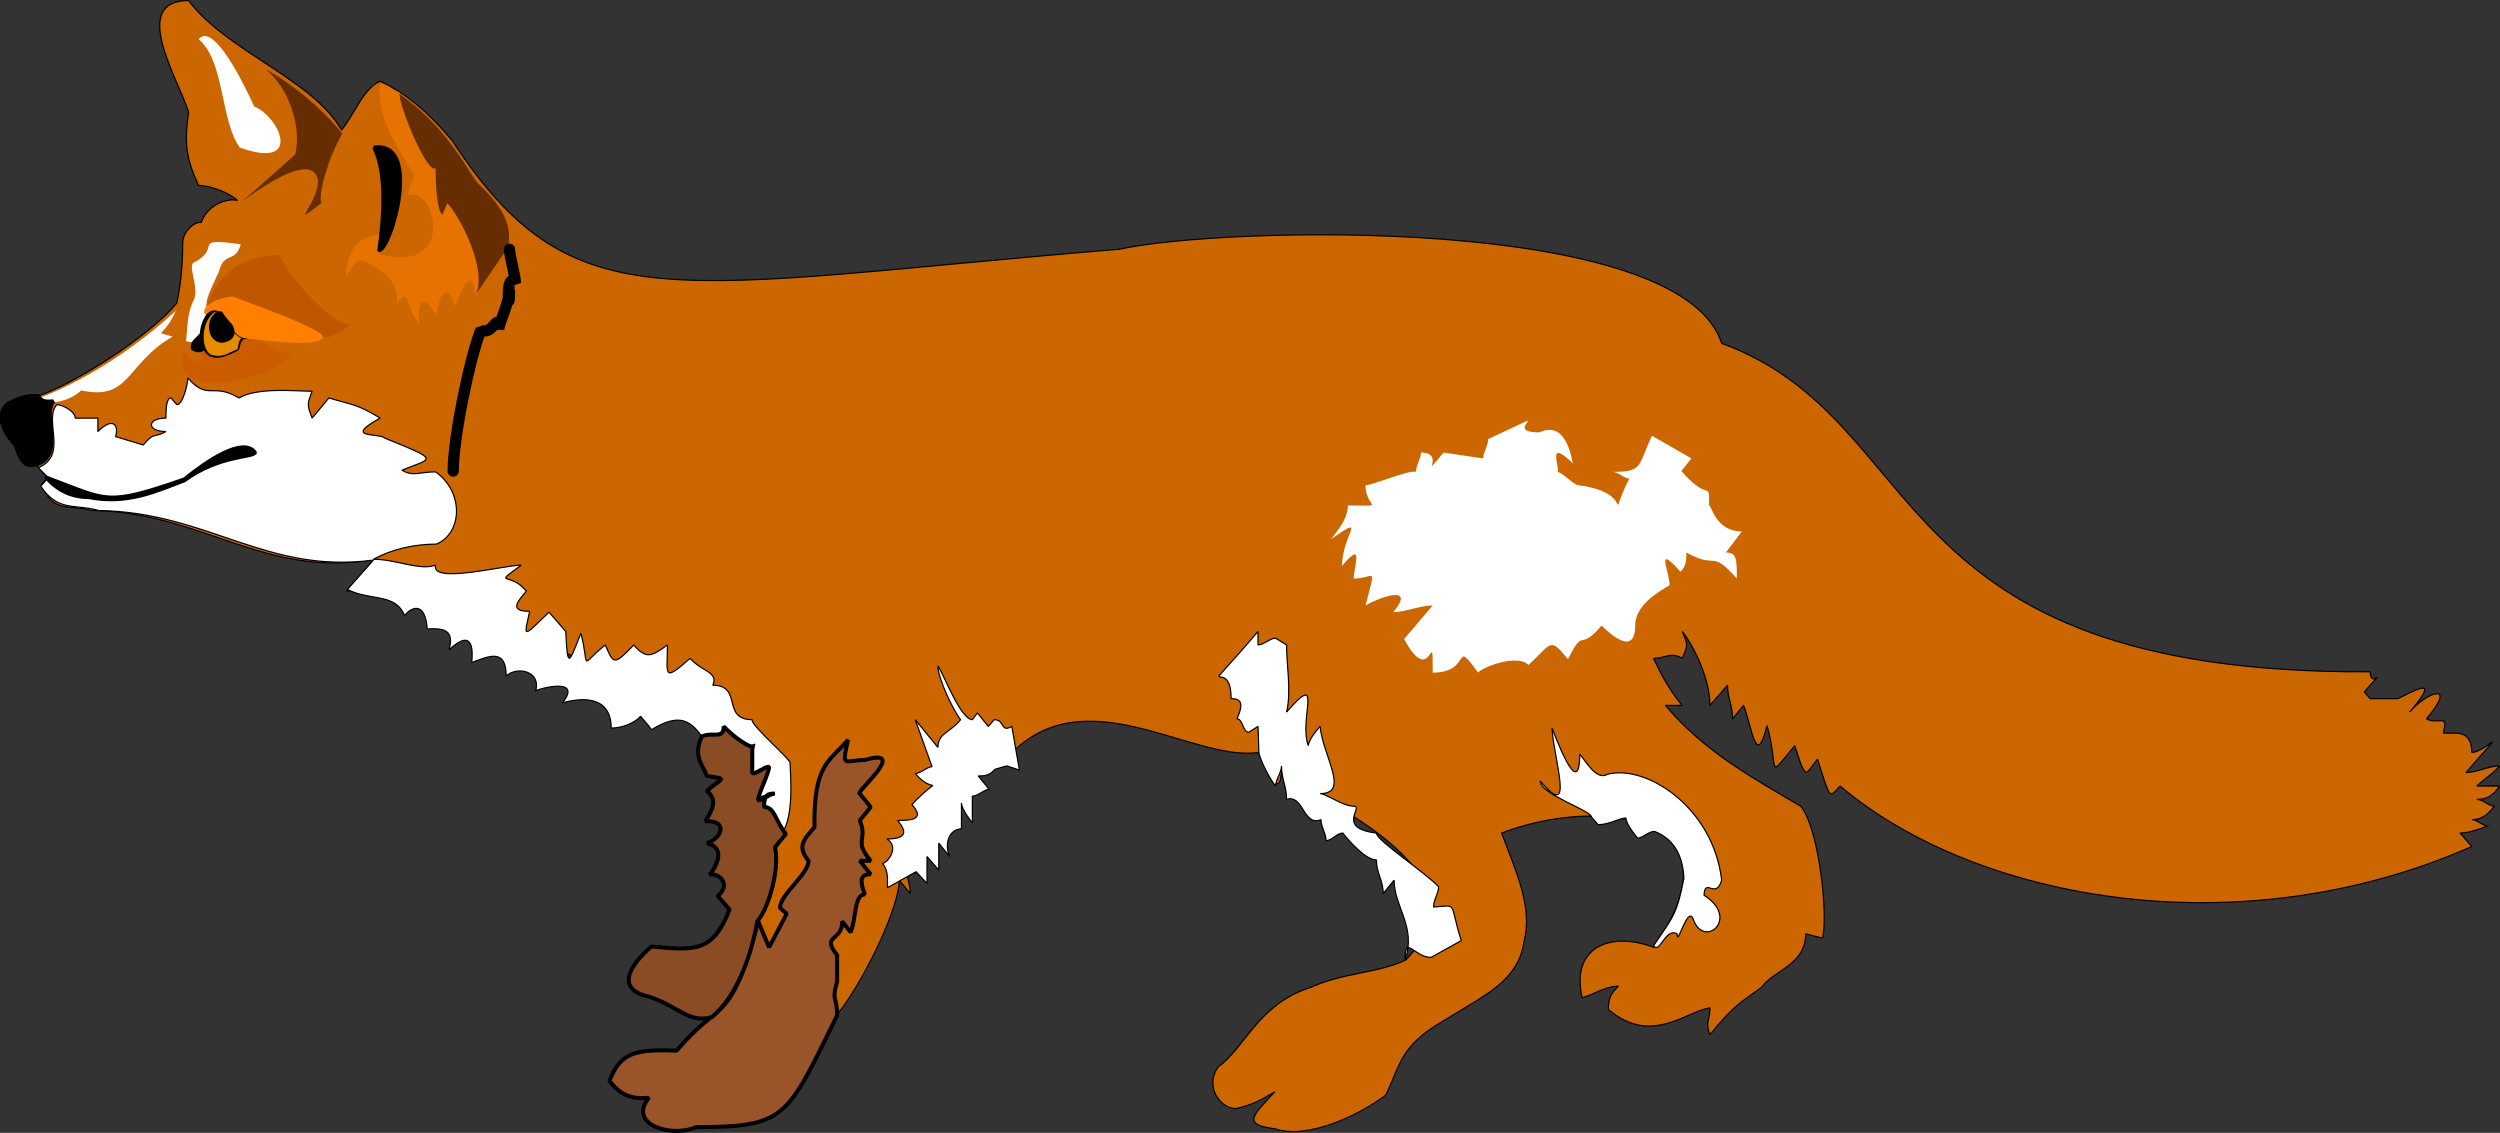
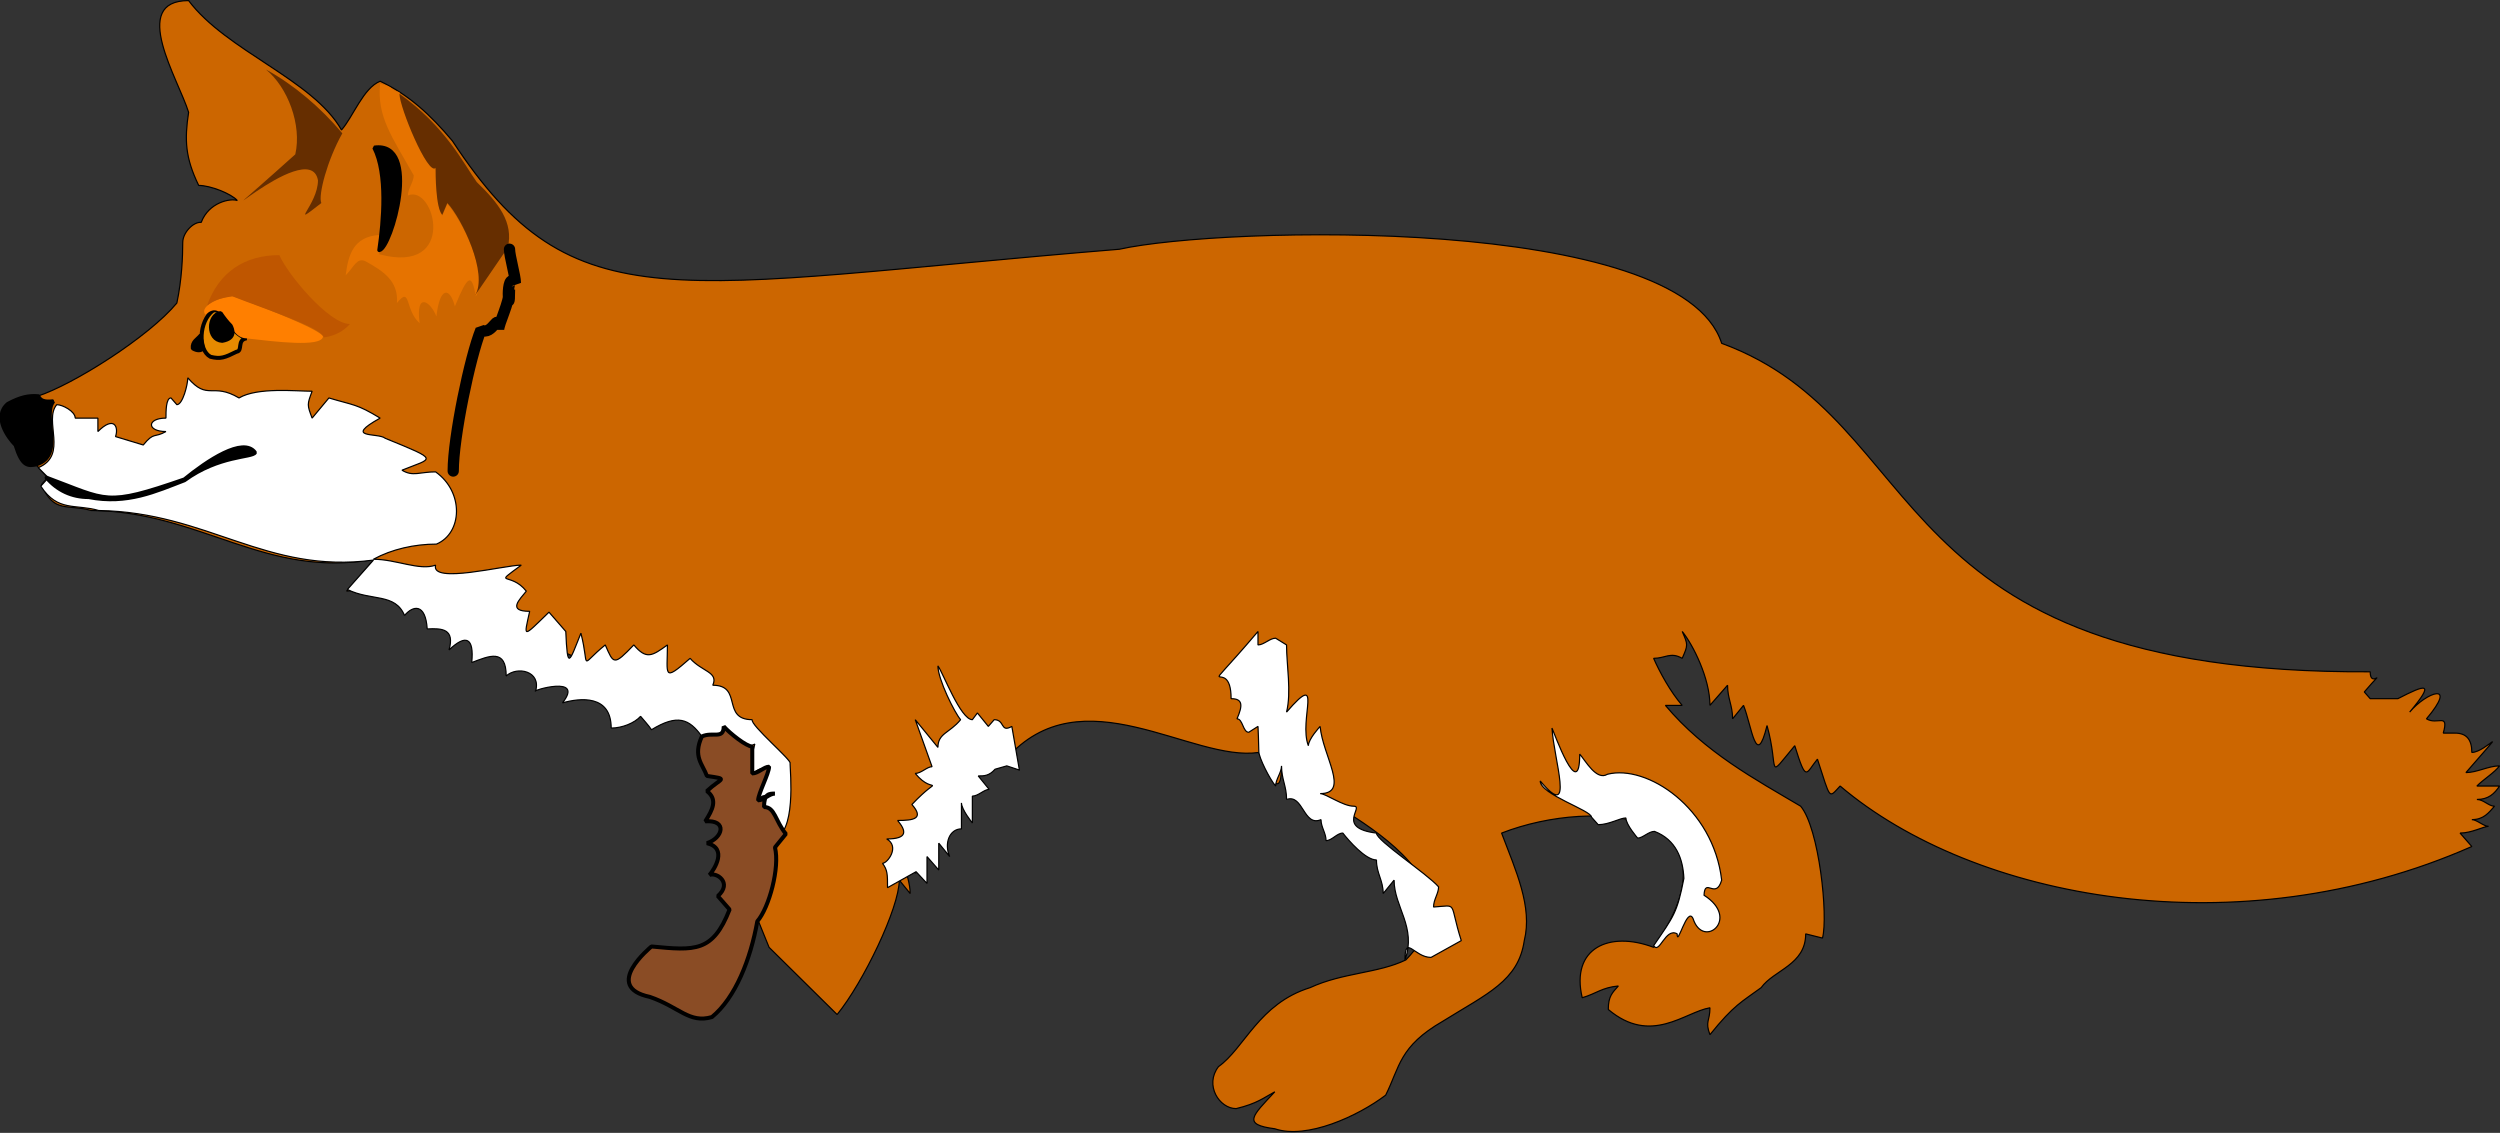
<svg xmlns="http://www.w3.org/2000/svg" width="446.55" height="202.353">
  <rect width="100%" height="100%" fill="#333333" stroke="none" />
  <switch>
    <g id="svg_1">
      <g id="Layer_1">
        <g id="svg_2">
          <path id="svg_3" d="m287.271,180.315c0,-2.401 0.748,-3.001 1.798,-4.202c-2.999,0.301 -3.899,1.351 -6.452,2.103c-2.1,-8.854 4.802,-12.006 12.755,-9.004c16.807,-24.009 -10.202,-27.009 -27.158,-20.406c2.552,6.752 5.552,13.204 4.052,19.206c-1.05,7.202 -6.602,9.453 -14.554,14.405c-7.803,4.501 -7.652,8.102 -10.205,13.204c-4.95,3.75 -14.103,7.954 -19.805,6.001c-5.852,-0.751 -4.051,-2.251 0,-6.602c-1.95,1.05 -3.151,2.101 -6.902,3.002c-3.001,0 -5.702,-4.203 -3.152,-7.503c4.652,-3.301 7.202,-11.252 16.356,-14.104c5.852,-2.701 12.154,-2.552 17.105,-4.952c17.254,-17.706 -22.207,-30.31 -22.207,-34.661c0,7.653 -3.302,-0.6 -4.053,-2.401c-12.003,1.801 -31.659,-14.254 -45.164,1.201c-3.901,-4.652 -19.956,9.152 -16.055,20.406c-4.051,-4.801 -1.05,0.151 -1.05,3.601l-1.951,-2.399c0,4.951 -6.452,18.304 -11.104,24.006l-12.154,-12.003l-1.951,-4.801c6.603,-14.555 1.801,-26.41 -1.05,-26.41l0,-4.802c-1.05,0 -4.051,-2.251 -4.952,-3.601c-62.418,-28.36 -52.665,-25.508 -67.52,-24.009l4.952,-5.701c-19.356,3.601 -31.06,-8.553 -50.566,-8.704c-4.201,-1.201 -6.752,0.6 -8.854,-4.65l1.051,-1.201l-2.101,-2.401c5.552,-2.251 0.901,-8.552 3.151,-11.403c-2.401,0.3 -2.401,-0.601 -2.851,-0.751c6.453,-2.1 19.957,-10.652 24.908,-16.655c0.901,-4.201 1.05,-8.401 1.05,-10.803c0,-1.801 1.95,-3.751 3.301,-3.6c1.351,-3.603 5.251,-4.354 6.452,-3.902c-1.05,-1.2 -4.802,-2.7 -6.902,-2.7c-2.401,-4.952 -2.551,-8.104 -1.801,-13.056c-1.8,-5.851 -10.653,-19.957 0,-19.957c6.752,9.004 22.208,14.106 27.309,23.109c2.101,-2.402 3.901,-7.503 6.902,-8.705c5.103,2.402 9.003,6.002 12.904,10.654c21.758,33.161 38.863,25.958 119.138,19.356c18.158,-4.052 100.231,-6.303 107.584,16.804c37.961,13.955 27.609,59.12 115.837,58.67c0,3.301 3.301,-1.5 -1.05,3.602l1.05,1.199l4.952,0c4.951,-2.551 6.752,-3.15 2.1,2.401c3.003,-3.6 8.702,-5.551 3.003,1.201c1.948,1.201 4.05,-1.201 3,2.55l2.101,0c1.95,0 3.001,1.05 3.001,3.452c2.55,0 7.353,-6.152 -1.051,3.601c1.949,0 4.052,-1.199 6.002,-1.199c-0.9,1.199 -2.852,2.4 -4.053,3.601l4.053,0c-0.9,1.351 -1.95,2.401 -4.053,2.401c1.201,0 2.103,1.201 3.152,1.201c-1.05,1.199 -1.951,2.399 -4.051,2.399c0.898,0 2.1,1.201 3.001,1.201c-0.901,0 -3.001,1.201 -5.102,1.201l2.101,2.401c-41.863,18.455 -88.979,9.452 -112.836,-10.804c-2.103,2.251 -1.649,2.55 -4.052,-4.801c-2.101,2.55 -1.949,4.351 -4.052,-2.401c-5.251,6.303 -2.701,4.501 -4.952,-3.601c-1.949,7.951 -2.699,0.149 -4.199,-3.603l-1.953,2.402c0,-2.402 -0.899,-3.602 -0.899,-6.002l-3.149,3.6c0,-4.801 -3.003,-10.802 -4.952,-13.204c1.051,2.402 1.051,2.402 0,4.801c-2.101,-1.199 -3.002,0 -5.103,0c1.051,2.402 3.002,6.004 5.103,8.403l-3.002,0c7.053,8.403 16.056,13.205 24.158,18.007c3.301,3.899 4.95,19.656 3.9,23.557l-3,-0.75c0,5.552 -5.702,6.454 -7.953,9.604c-3.451,2.55 -4.801,3 -9.151,8.402c-0.901,-2.401 0,-2.401 0,-4.803c-4.502,0.752 -10.503,6.754 -18.155,0.302z" stroke-miterlimit="2.414" stroke-linejoin="bevel" stroke-linecap="round" stroke-width="0.216" stroke="#000000" fill="#CC6600" clip-rule="evenodd" fill-rule="evenodd" />
-           <path id="svg_4" d="m305.275,90.286c0,-4.801 0.151,-0.301 -4.951,-6.152l1.801,-2.251l-7.052,-4.049c-2.553,5.401 -1.501,6.451 -7.054,6.451c1.05,0 2.103,1.201 3.001,1.201c-4.501,9.002 1.802,2.55 -9.003,1.199c-0.899,0 -3,-2.399 -3.901,-2.399c0.901,0 -2.251,-6.451 2.852,-1.5c-0.15,0 -0.9,-7.954 -6.002,-5.552c-7.501,0 4.952,-5.403 -9.152,1.199c0,1.2 -0.899,2.401 -0.899,3.451l-7.051,-1.05c-4.652,5.401 0.597,0 -4.053,0c0,1.05 -0.901,2.402 -0.901,3.452c-1.05,-0.45 -7.801,2.399 -9.002,2.399c0,4.203 4.05,3.602 -3.149,3.602c0,2.402 -1.952,4.652 -3.003,6.002c6.753,-4.653 1.95,-0.751 1.95,4.801c4.053,-4.801 2.103,0 2.103,2.25c3.751,0 4.05,-2.7 2.1,4.803c1.95,-1.2 9.304,-4.051 4.952,1.199c1.949,0 4.951,-1.199 7.051,-1.199l-5.102,6.002c4.952,9.302 5.102,-3.301 5.102,6.001c7.204,0 3.453,-6.452 8.103,0c0.601,-0.902 7.052,-3.452 9.003,-1.352c4.201,-3.901 3.751,-5.1 7.052,-1.05c3,-6.001 1.8,-1.05 6.003,-6.001c0.751,0.75 6.002,6.001 6.002,0c0,-3.601 4.051,-6.001 6.152,-7.203c0,-2.401 -2.701,-7.652 1.949,-2.401c1.05,-1.05 1.05,-2.249 1.05,-3.45c5.552,3.15 4.203,-0.751 9.004,4.65c0,-3.45 0,-4.65 -1.95,-4.65l2.85,-3.751c-4.653,0 -5.405,-4.652 -5.855,-4.652m-269.785,-83.277c4.651,3.902 3.901,14.704 7.352,19.356c11.404,4.05 7.052,-5.552 2.551,-7.353c0,0.001 -6.902,-15.754 -9.903,-12.003m3.601,41.564c0.9,-3.752 3.001,-1.502 3.901,-4.952c-9.003,-1.201 -3.302,0.45 -8.103,3.15c-1.65,0.299 0.6,3.902 -0.151,6.602c-1.351,2.402 -1.2,4.952 -1.5,7.502c2.7,1.649 4.051,-6.301 3.601,-6.153c0.151,-1.197 -0.149,-1.197 2.252,-6.149m-31.661,22.356c1.651,2.101 6.003,0 7.053,-1.2c8.854,1.952 7.953,-4.801 16.356,-9.602l-2.102,-0.601c1.801,-1.951 1.951,-2.552 2.701,-4.052c-6.451,6.002 -15.455,12.154 -24.008,15.455m33.011,-11.553c0.3,0.75 -0.15,1.65 -0.6,2.25c0.6,0.15 1.201,-0.301 1.35,-0.75c0.3,-0.45 0.45,-0.149 0.75,0.15c0,-0.899 -0.899,-1.949 -1.5,-1.65" fill="#FFFFFF" clip-rule="evenodd" fill-rule="evenodd" />
          <path id="svg_5" d="m304.376,159.909c6.603,4.2 -0.15,9.752 -1.952,4.2c-1.05,-2.401 -2.851,5.253 -2.851,2.701c-2.101,-1.201 -3.15,3.75 -4.201,2.1c3.601,-5.25 4.201,-5.851 5.402,-12.003c-0.151,-3.452 -1.351,-6.901 -5.251,-8.403c-1.05,0 -2.1,1.201 -3.003,1.201c0,0 -2.1,-2.399 -2.1,-3.6c-1.05,0 -3.002,1.201 -4.951,1.201l-1.201,-1.352c0,-1.201 -9.151,-4.052 -9.151,-6.451c6.301,7.501 2.399,-3.902 2.1,-9.453c0.3,0.6 4.952,13.653 4.952,4.65c1.05,1.2 3.001,4.803 4.951,3.602c7.052,-1.801 18.906,6.002 20.406,18.907c-1.049,3.599 -3.001,-0.602 -3.15,2.7m-79.526,-25.659c0,-1.201 -0.147,-4.501 -0.147,-4.501l-1.651,1.052c-1.049,0 -1.049,-2.401 -2.102,-2.401c1.053,-2.402 1.053,-3.602 -1.05,-3.602c0,-8.552 -7.202,2.103 4.803,-12.004l0,2.402c1.05,0 2.1,-1.201 3.15,-1.201l1.949,1.201c0,3.6 0.901,8.403 0,12.003c6.752,-7.803 2.103,1.352 3.901,6.002c0,-1.201 2.101,-3.452 2.101,-3.452c0.452,5.252 5.402,12.005 0,12.005c1.052,0 4.052,2.251 6.004,2.251c1.95,0 -3.301,3.899 4.05,4.801c0,1.349 9.003,7.202 11.103,9.602c0,1.201 -0.898,2.251 -0.898,3.603c4.501,-0.301 2.7,-1.051 4.951,6.001l-5.401,3.001c-3.002,0 -4.651,-4.202 -4.651,0.45c2.1,-5.854 -1.95,-9.453 -1.95,-14.254l-1.951,2.399c0,-2.399 -1.201,-3.601 -1.201,-6.001c-1.95,0 -4.952,-3.452 -6.002,-4.801c-1.05,0 -1.95,1.349 -3,1.349c0,-1.349 -0.901,-2.399 -0.901,-3.751c-3.151,1.352 -3.151,-4.65 -6.152,-3.6c0,-2.401 -0.899,-3.602 -0.899,-6.002c0,1.199 -1.05,2.4 -1.05,3.601c-1.054,-1.202 -3.006,-5.104 -3.006,-6.153m-42.764,3.3l-2.25,-0.749l-2.101,0.601c-1.05,1.199 -1.95,1.199 -3,1.199l1.95,2.402c-0.9,0 -1.95,1.2 -3.001,1.2l0,4.801c0,0 -1.95,-2.401 -1.95,-3.601l0,4.65c-2.101,0 -3.152,2.552 -2.101,4.952l-1.951,-2.399l0,4.801l-2.1,-2.402l0,4.803l-1.951,-2.103l-5.101,2.852c0,-2.4 0,-3.15 -0.901,-4.352c0.901,0 3.151,-3 0.75,-4.351c3.902,0 3.453,-1.5 1.951,-3.301c2.851,0 4.802,-0.301 2.551,-2.851c5.552,-5.851 4.051,-1.349 0.6,-5.552c1.05,0 2.101,-1.201 3.001,-1.201l-3.001,-8.401l4.051,4.952c0,-2.553 2.101,-2.553 4.051,-4.952c-1.05,-1.201 -4.051,-7.202 -4.051,-9.604c0.901,1.201 4.051,9.604 6.152,9.604l0.9,-1.201l1.951,2.4l1.051,-1.199c1.95,0 1.05,2.399 3.149,1.199l1.351,7.803" stroke-miterlimit="2.414" stroke-linejoin="bevel" stroke-linecap="round" stroke-width="0.216" stroke="#000000" fill="#FFFFFF" clip-rule="evenodd" fill-rule="evenodd" />
          <path id="svg_6" d="m137.972,149.855c4.352,-0.6 3.152,-12.154 3.152,-13.505c0.45,-0.45 -7.203,-6.901 -6.753,-7.801c-5.551,0 -1.65,-6.152 -7.051,-6.152c1.05,-2.401 -1.951,-2.401 -4.052,-4.803c-4.952,4.354 -4.051,3.001 -4.051,-2.399c-2.7,1.95 -3.751,2.701 -6.001,0c-3.601,3.751 -3.601,3.452 -5.102,0c-4.801,3.901 -2.701,4.351 -4.351,-2.101c-2.101,5.251 -2.4,6.751 -2.701,-0.301c-0.9,-1.05 -1.95,-2.25 -3,-3.452c-4.802,4.652 -4.501,4.652 -3.452,-0.148c-4.051,0 -1.8,-2.102 -0.599,-3.602c-2.851,-3.6 -6.152,-0.749 -0.901,-4.65c-3.001,0 -16.205,3.45 -15.305,0c-2.851,1.05 -7.052,-1.051 -11.103,-1.051c3.301,-1.8 7.352,-2.703 11.254,-2.703c4.651,-1.95 4.951,-9.302 -0.151,-12.903c-2.851,0 -4.051,0.899 -6.001,-0.301c5.551,-2.25 6.902,-1.65 -3.001,-5.7c-1.201,-1.05 -7.652,0.149 -0.901,-3.603c-4.202,-2.55 -4.651,-2.251 -9.153,-3.6l-3,3.6c-0.9,-2.399 -0.9,-2.399 0,-4.801c-2.851,0 -9.753,-0.751 -13.054,1.201c-4.802,-2.851 -5.552,0.601 -9.153,-3.602c0,1.2 -0.9,4.802 -1.951,4.802l-1.05,-1.201c-0.901,0 -0.901,2.4 -0.901,3.6c-3.452,0 -3.452,2.401 0,2.401c-2.1,1.201 -2.1,0 -4.051,2.402l-4.952,-1.502c0.6,-1.799 -0.3,-3.751 -3.151,-0.9l0,-2.4l-4.051,0c0,-1.2 -2.251,-2.399 -3.301,-2.399c-2.402,2.85 2.1,9.002 -3.301,11.253l1.8,1.801l-1.35,1.5c3,4.653 6.301,3.15 10.352,4.352c19.507,0.301 29.86,11.405 49.067,8.853l-4.652,5.252c4.202,2.101 8.553,0.601 10.203,4.65c1.501,-1.799 3.752,-2.251 4.052,2.402c2.701,-0.15 4.952,0 3.901,3.75c3.001,-2.851 4.501,-2.25 4.051,2.251c3.15,-1.201 6.153,-2.55 6.153,2.401c1.951,-1.801 6.301,-0.901 5.251,2.701c-0.9,0 8.852,-3.001 4.801,2.1c3.151,-0.899 8.704,-1.5 8.704,4.502c1.95,0 4.2,-0.902 5.251,-2.101c0.599,0.749 1.351,1.5 1.951,2.399c4.651,-2.851 6.752,-1.949 9.002,1.202c2.101,-1.202 3.451,1.8 3.451,-0.601c1.05,1.201 3.601,3.301 6.002,1.952c-0.451,1.799 -1.05,3.6 -1.5,5.551c1.05,0 1.951,-1.2 3,-1.2c0,1.2 -1.951,4.801 -1.951,5.851c0.901,0 1.951,-1.05 3.001,-1.05c-1.05,0 -2.1,0 -2.1,2.402c2.099,0 0.748,3.15 2.699,5.401z" stroke-miterlimit="2.414" stroke-linejoin="bevel" stroke-linecap="round" stroke-width="0.216" stroke="#000000" fill="#FFFFFF" clip-rule="evenodd" fill-rule="evenodd" />
-           <path id="svg_7" d="m149.526,181.366c-9.003,18.306 -9.003,19.956 -25.208,19.956c-4.353,1.95 -12.305,-0.452 -8.403,-5.253c-3.601,0.45 -5.552,-1.05 -7.052,-3c1.951,-4.952 4.351,-5.702 12.003,-5.403c8.103,-9.602 9.453,-4.201 14.554,-23.107l1.951,4.652l3.151,-6.001l-1.201,-1.05c0,-2.401 5.102,-6.002 5.102,-8.403c-2.101,-2.55 -0.9,-3.751 1.051,-6.001c-0.15,-11.405 2.7,-11.704 6.001,-15.606c-1.2,5.253 -0.6,3.603 3.001,3.603c8.104,-2.402 -1.951,6.001 -0.9,6.001l1.951,2.4l-1.951,2.401c1.5,3.601 -1.2,3.452 1.951,7.203l-1.951,0l1.951,2.401c-1.951,0 -1.951,1.199 -1.051,3.601c-1.951,0 -1.5,4.351 -2.55,6.752l-1.501,-1.952c0.15,3.602 -3.901,2.402 -0.9,6.001l0,4.803c-1.049,3.6 0.001,2.399 0.001,6.002z" stroke-miterlimit="2.414" stroke-linejoin="bevel" stroke-linecap="round" stroke-width="0.72" stroke="#000000" fill="#995429" clip-rule="evenodd" fill-rule="evenodd" />
          <path id="svg_8" d="m67.9,14.96c-0.601,5.853 2.101,9.454 6.001,16.357c0,1.201 -1.05,2.399 -1.05,3.6c4.802,-2.1 9.003,14.254 -5.101,10.503c0,-1.201 0,-1.05 0,-3.45c-4.651,0.299 -5.552,3.6 -6.002,7.201c1.5,-1.5 1.95,-3.15 3.451,-2.55c3.301,1.8 6.001,3.602 5.701,7.501c2.551,-3.15 1.35,1.201 4.052,3.602c-0.75,-5.702 1.951,-3.901 3.001,-1.201c0.6,-5.401 2.4,-5.25 3.301,-1.801c2.4,-5.851 3,-5.851 3.75,-1.798c2.4,-3.902 -2.551,-13.656 -5.101,-16.505l-0.9,2.101c-1.05,-1.201 -1.05,-7.203 -1.05,-8.403c-1.351,1.5 -6.603,-11.254 -6.603,-13.654c-1.799,-0.45 -1.048,-1.05 -3.45,-1.503z" fill="#E67300" clip-rule="evenodd" fill-rule="evenodd" />
          <path id="svg_9" d="m84.856,52.774c2.4,-3.902 -2.402,-13.805 -4.952,-16.505l-0.9,2.101c-1.201,-1.201 -1.201,-7.354 -1.201,-8.403c-1.351,1.501 -6.452,-10.803 -6.452,-13.205c8.253,5.853 11.554,12.604 13.804,15.756c3.902,3.751 6.602,7.203 5.552,11.702l-5.851,8.554m-23.708,-28.96c-2.702,4.803 -4.352,11.104 -3.751,12.455c-6.151,4.801 -0.601,0.299 -0.601,-4.052c-1.5,-8.702 -26.409,15.455 -4.051,-4.65c1.201,-5.253 -1.351,-12.005 -5.251,-15.156c4.951,2.7 9.753,6.753 13.654,11.403" fill="#662E00" clip-rule="evenodd" fill-rule="evenodd" />
          <path id="svg_10" d="m135.272,164.559c2.1,-2.399 4.051,-9.602 3.151,-13.204l1.949,-2.399c-1.949,-2.402 -1.949,-4.803 -3.9,-4.803c0,-2.4 0.9,-2.4 1.951,-2.4c-1.051,0 -1.951,1.199 -3.002,1.199c0,-1.199 1.951,-4.801 1.951,-6.002c-0.9,0 -1.951,1.201 -3.001,1.201l0,-4.801c-1.05,0 -4.051,-2.401 -5.101,-3.602c0,2.401 -1.951,0.901 -3.902,1.801c-1.65,3.602 0.15,4.951 0.9,7.051c4.051,0.601 2.551,0.301 0,2.701c1.951,1.501 1.051,3.301 -0.3,5.403c4.051,-0.301 3.15,3 0.3,3.901c3.751,0.899 1.351,4.65 0.45,5.7c1.201,-0.601 4.202,1.352 1.501,3.751l2.1,2.401c-3,7.653 -6.152,7.354 -13.954,6.602c-0.151,0.151 -8.853,7.203 -0.3,9.004c5.251,1.801 7.052,4.801 11.103,3.6c4.203,-3.448 6.903,-10.351 8.104,-17.104z" stroke-miterlimit="2.414" stroke-linejoin="bevel" stroke-linecap="round" stroke-width="0.72" stroke="#000000" fill="#8A4C25" clip-rule="evenodd" fill-rule="evenodd" />
          <path id="svg_11" d="m38.041,55.475c-2.55,1.952 -2.701,7.051 -0.45,8.253c1.801,0.45 2.551,0.15 4.651,-0.9c1.201,-0.15 0,-2.1 1.801,-2.401c-3.151,-0.901 -4.052,-5.553 -6.002,-4.952z" stroke-miterlimit="2.414" stroke-linejoin="bevel" stroke-linecap="round" stroke-width="0.72" stroke="#000000" fill="#E68A00" clip-rule="evenodd" fill-rule="evenodd" />
          <path id="svg_12" d="m36.69,56.225c-1.351,-1.8 3.751,-3.451 4.952,-3.3c1.801,0.6 15.755,5.851 16.055,7.202c-0.3,1.95 -8.553,0.899 -13.805,0.299c-3.3,-0.15 -3.75,-7.353 -7.202,-4.201z" fill="#FF7F00" clip-rule="evenodd" fill-rule="evenodd" />
-           <path id="svg_13" d="m32.79,62.526c-2.851,10.655 17.705,4.352 19.206,0.601c-3.001,0 -4.501,-2.55 -7.352,-2.55c-2.251,-0.45 -1.351,1.651 -2.251,2.101c-1.5,0.751 -4.802,2.55 -6.152,-0.45c-0.75,0.298 0.301,3.15 -0.3,2.7c0.9,-0.601 -1.352,0.6 -3.151,-2.402z" fill="#CC5C00" clip-rule="evenodd" fill-rule="evenodd" />
          <path id="svg_14" d="m62.499,57.876c-3.752,0 -11.104,-8.854 -12.604,-12.305c-6.151,0 -10.803,3.002 -12.904,9.004c1.501,-1.201 2.852,-1.352 4.502,-1.65c5.701,2.25 15.905,5.552 16.356,7.351c2.098,-0.3 3.6,-1.199 4.65,-2.4z" fill="#BF5600" clip-rule="evenodd" fill-rule="evenodd" />
          <path id="svg_15" d="m91.007,44.521c0,1.201 1.051,4.801 1.051,6.001c-1.951,-2.401 -1.051,7.202 -1.051,1.201c0,2.4 -1.95,6.001 -1.95,7.203c0,-3.602 -1.051,1.201 -3.152,0c-1.95,4.801 -4.952,19.206 -4.952,25.208" stroke-miterlimit="2.414" stroke-linejoin="bevel" stroke-linecap="round" stroke-width="2.016" stroke="#000000" fill="none" clip-rule="evenodd" fill-rule="evenodd" />
          <path id="svg_16" d="m6.831,70.779c-1.65,-0.148 -3.152,0.15 -5.402,1.352c-2.7,2.251 0,6.002 1.351,7.353c1.201,3.899 2.25,3.751 3.752,3.45c5.101,-1.65 0.899,-8.703 3,-11.252c-1.501,0.148 -2.251,-0.001 -2.701,-0.903m34.36,-12.604c-0.6,-0.6 -1.2,-1.35 -1.8,-2.25c-2.251,0.3 -2.402,4.803 0.299,4.952c2.552,-0.451 1.802,-2.101 1.501,-2.702m26.559,-13.503c2.1,-0.301 7.652,-19.507 -0.9,-18.307c2.4,4.651 1.65,13.205 0.9,18.307m-59.419,40.662c10.953,4.052 10.354,5.25 24.608,0.299c4.051,-3.301 10.504,-7.652 12.604,-4.801c-0.449,0.9 -6.451,0.45 -12.604,4.952c-5.102,1.952 -10.203,4.351 -17.105,3.001c-3.001,0.001 -5.553,-1.2 -7.503,-3.451m27.46,-25.358c-0.451,0.601 -1.501,1.05 -1.351,2.251c0.75,0.45 1.5,0.45 1.8,0l-0.449,-2.251" stroke-miterlimit="2.414" stroke-linejoin="bevel" stroke-linecap="round" stroke-width="0.72" stroke="#000000" clip-rule="evenodd" fill-rule="evenodd" />
        </g>
      </g>
    </g>
  </switch>
  <g>
    <title>Layer 1</title>
  </g>
</svg>